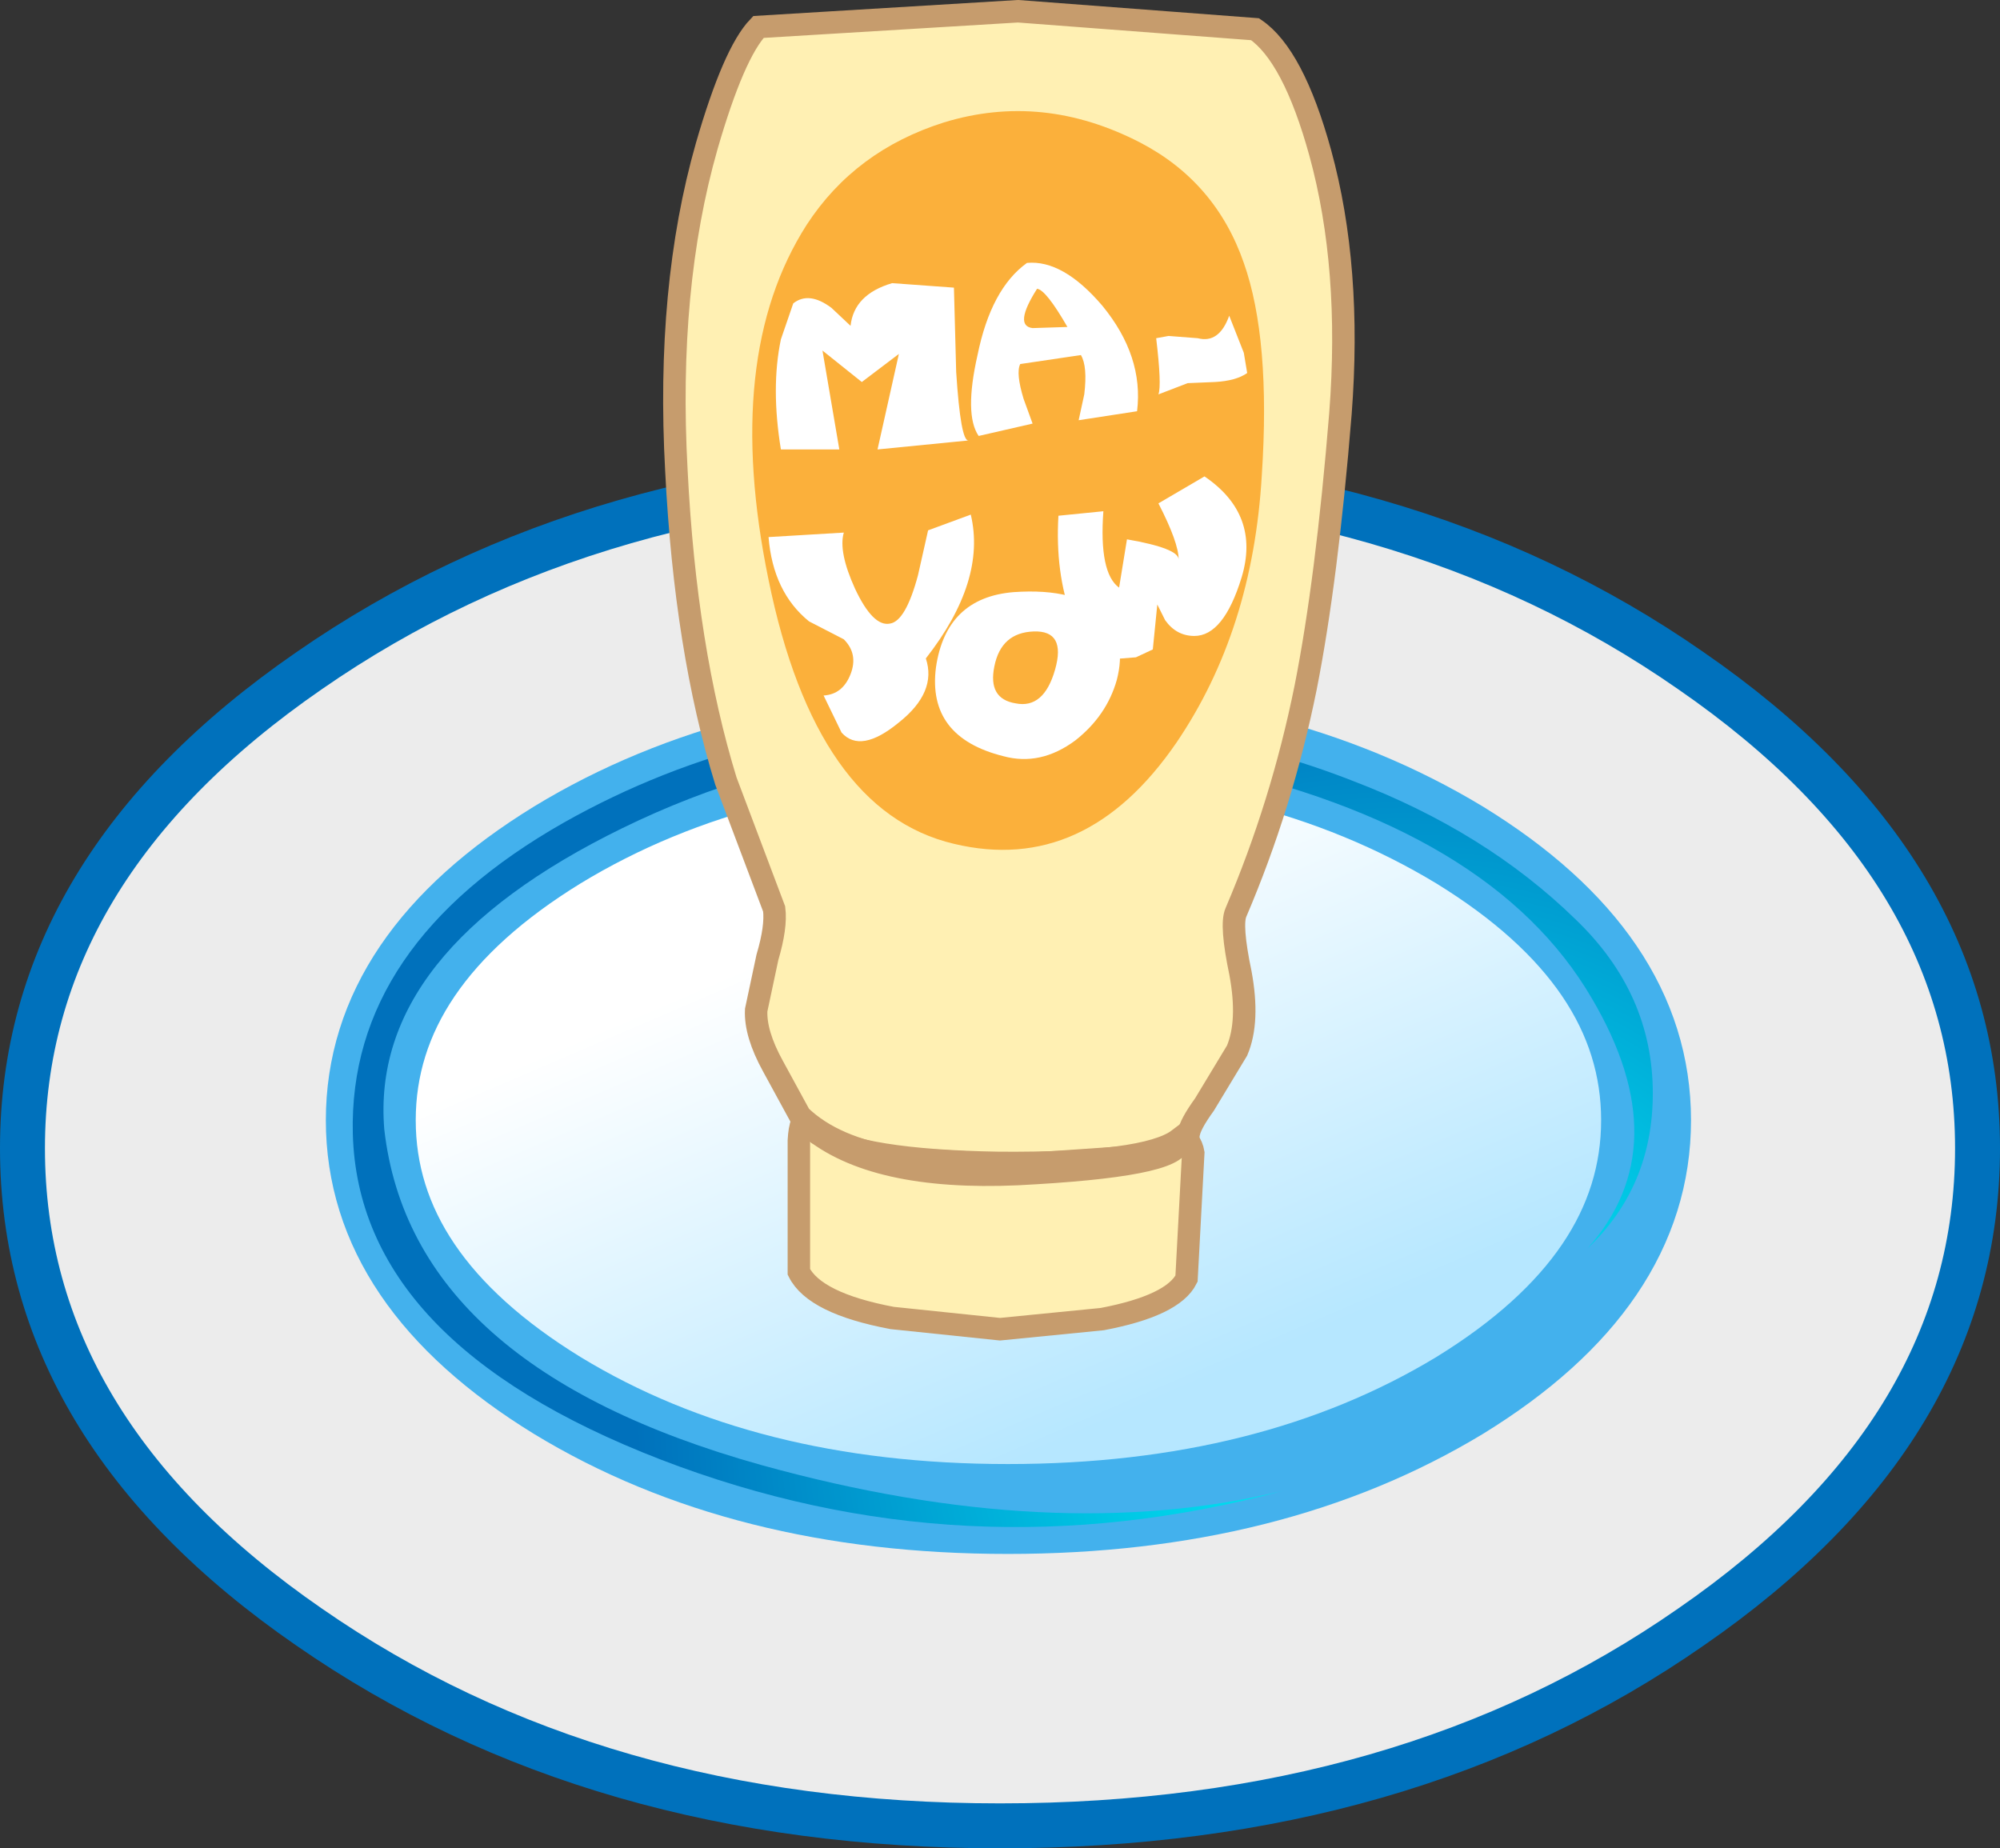
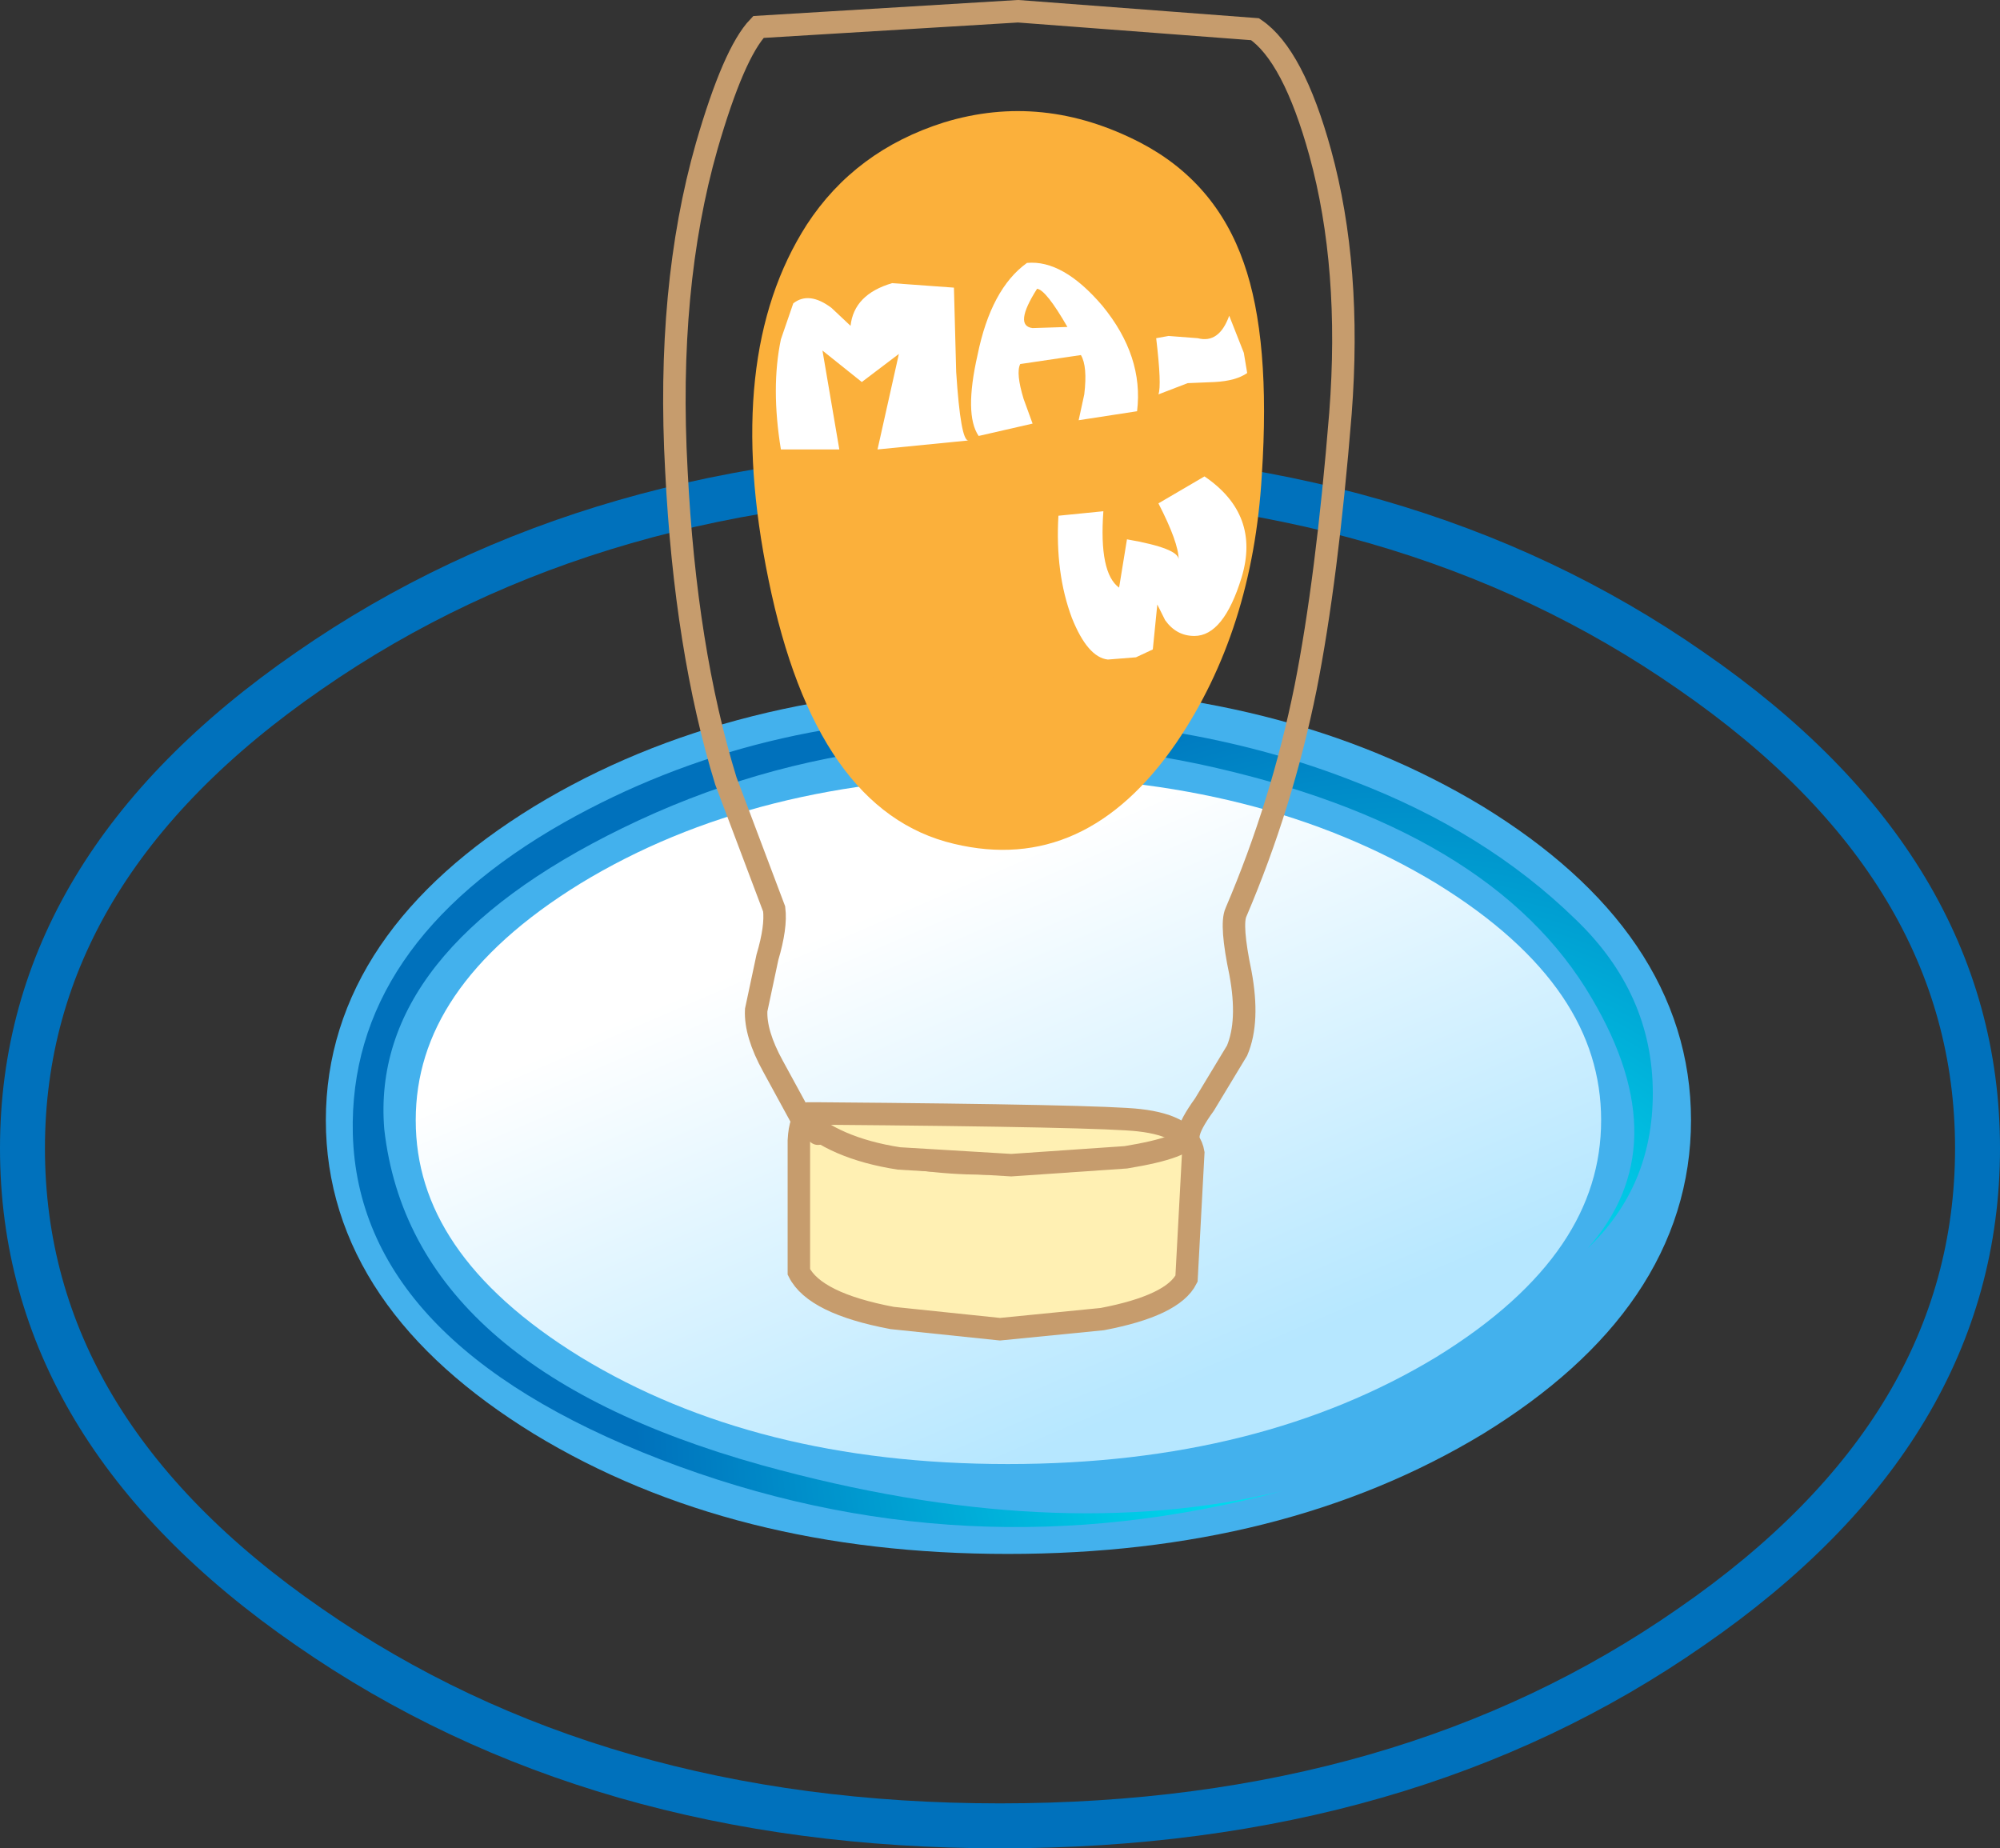
<svg xmlns="http://www.w3.org/2000/svg" height="82.25px" width="89.0px">
  <rect width="100%" height="100%" fill="#333333" stroke="none" />
  <g transform="matrix(1.0, 0.0, 0.0, 1.0, 44.5, 41.1)">
-     <path d="M30.75 -11.25 Q43.5 -2.45 43.5 10.0 43.5 22.5 30.75 31.3 18.05 40.15 0.0 40.15 -18.0 40.15 -30.75 31.3 -43.5 22.5 -43.5 10.0 -43.5 -2.45 -30.75 -11.25 -18.0 -20.1 0.0 -20.1 18.05 -20.1 30.75 -11.25" fill="#ececec" fill-rule="evenodd" stroke="none" />
    <path d="M30.75 -11.25 Q43.5 -2.45 43.5 10.0 43.5 22.5 30.75 31.3 18.05 40.15 0.0 40.15 -18.0 40.15 -30.75 31.3 -43.5 22.5 -43.5 10.0 -43.5 -2.45 -30.75 -11.25 -18.0 -20.1 0.0 -20.1 18.05 -20.1 30.75 -11.25 Z" fill="none" stroke="#0071bc" stroke-linecap="butt" stroke-linejoin="miter-clip" stroke-miterlimit="4.0" stroke-width="2.0" />
    <path d="M20.45 -3.5 Q28.75 1.6 28.75 8.75 28.75 15.9 20.45 21.0 12.1 26.05 0.35 26.05 -11.4 26.05 -19.7 21.0 -28.0 15.9 -28.0 8.75 -28.0 1.6 -19.7 -3.5 -11.4 -8.55 0.35 -8.55 12.1 -8.55 20.45 -3.5" fill="url(#gradient0)" fill-rule="evenodd" stroke="none" />
    <path d="M20.45 -3.5 Q28.75 1.6 28.75 8.75 28.75 15.9 20.45 21.0 12.1 26.05 0.35 26.05 -11.4 26.05 -19.7 21.0 -28.0 15.9 -28.0 8.75 -28.0 1.6 -19.7 -3.5 -11.4 -8.55 0.35 -8.55 12.1 -8.55 20.45 -3.5 Z" fill="none" stroke="#43b1ed" stroke-linecap="butt" stroke-linejoin="miter-clip" stroke-miterlimit="4.0" stroke-width="4.0" />
    <path d="M15.7 -6.35 Q21.6 -4.1 25.6 -0.2 29.05 3.1 29.05 7.55 29.05 11.7 26.15 14.45 30.2 9.9 26.35 3.35 21.9 -4.3 8.85 -7.1 -5.05 -10.0 -16.8 -4.25 -28.05 1.25 -27.4 9.15 -26.2 19.75 -10.6 24.1 2.4 27.7 12.55 25.25 -1.6 29.05 -15.1 23.85 -28.55 18.65 -28.8 9.35 -29.0 0.95 -19.4 -4.5 -10.8 -9.35 -0.2 -9.2 8.7 -9.1 15.7 -6.35" fill="url(#gradient1)" fill-rule="evenodd" stroke="none" />
    <path d="M6.2 8.75 Q8.4 9.0 8.6 10.2 L8.3 15.8 Q7.7 17.0 4.55 17.6 L0.0 18.05 -4.8 17.55 Q-8.25 16.9 -8.95 15.5 L-8.95 9.65 Q-8.9 8.65 -8.5 8.45 L-8.05 8.45 Q4.5 8.55 6.2 8.75" fill="#fff0b3" fill-rule="evenodd" stroke="none" />
    <path d="M6.2 8.75 Q4.5 8.55 -8.05 8.45 L-8.5 8.45 Q-8.9 8.65 -8.95 9.65 L-8.95 15.5 Q-8.25 16.9 -4.8 17.55 L0.0 18.05 4.55 17.6 Q7.7 17.0 8.3 15.8 L8.6 10.2 Q8.4 9.0 6.2 8.75 Z" fill="none" stroke="#c69c6d" stroke-linecap="butt" stroke-linejoin="miter-clip" stroke-miterlimit="4.0" stroke-width="1.0" />
-     <path d="M10.5 -0.5 Q10.25 0.05 10.7 2.2 11.1 4.35 10.55 5.65 L9.1 8.05 Q8.45 8.95 8.4 9.35 8.35 9.95 5.6 10.4 L0.5 10.75 -4.5 10.45 Q-7.4 10.0 -8.9 8.55 L-10.1 6.35 Q-10.9 4.9 -10.85 3.85 L-10.35 1.5 Q-9.95 0.15 -10.05 -0.65 L-12.2 -6.35 Q-14.0 -12.2 -14.4 -20.15 -14.85 -28.3 -13.05 -34.6 -11.85 -38.75 -10.75 -39.9 L0.8 -40.6 11.35 -39.8 Q13.05 -38.65 14.25 -34.3 15.65 -29.2 15.15 -22.7 14.55 -15.3 13.6 -10.5 12.55 -5.3 10.5 -0.5" fill="#fff0b3" fill-rule="evenodd" stroke="none" />
    <path d="M10.5 -0.5 Q10.25 0.05 10.7 2.2 11.1 4.35 10.55 5.65 L9.1 8.05 Q8.45 8.95 8.4 9.35 8.35 9.95 5.6 10.4 L0.5 10.75 -4.5 10.45 Q-7.4 10.0 -8.9 8.55 L-10.1 6.35 Q-10.9 4.9 -10.85 3.85 L-10.35 1.5 Q-9.95 0.15 -10.05 -0.65 L-12.2 -6.35 Q-14.0 -12.2 -14.4 -20.15 -14.85 -28.3 -13.05 -34.6 -11.85 -38.75 -10.75 -39.9 L0.8 -40.6 11.35 -39.8 Q13.05 -38.65 14.25 -34.3 15.65 -29.2 15.15 -22.7 14.55 -15.3 13.6 -10.5 12.55 -5.3 10.5 -0.5 Z" fill="none" stroke="#c69c6d" stroke-linecap="butt" stroke-linejoin="miter-clip" stroke-miterlimit="4.0" stroke-width="1.0" />
    <path d="M6.25 -34.75 Q9.6 -33.0 10.85 -29.4 12.05 -26.0 11.65 -19.95 11.25 -13.05 7.85 -8.05 3.8 -2.15 -2.05 -3.55 -8.2 -5.0 -10.3 -15.3 -12.35 -25.25 -8.6 -31.1 -6.45 -34.4 -2.5 -35.65 1.9 -37.0 6.25 -34.75" fill="#fbb03b" fill-rule="evenodd" stroke="none" />
    <path d="M-8.1 9.35 Q-6.25 10.55 -0.05 10.65 6.5 10.7 7.95 9.6 8.3 10.7 1.6 11.1 -5.05 11.55 -8.1 9.35" fill="#c69c6d" fill-rule="evenodd" stroke="none" />
-     <path d="M-8.1 9.35 Q-6.25 10.55 -0.05 10.65 6.5 10.7 7.95 9.6 8.3 10.7 1.6 11.1 -5.05 11.55 -8.1 9.35" fill="none" stroke="#c69c6d" stroke-linecap="round" stroke-linejoin="miter-clip" stroke-miterlimit="4.0" stroke-width="1.0" />
    <path d="M-8.1 9.35 L-8.4 9.1" fill="none" stroke="#c69c6d" stroke-linecap="round" stroke-linejoin="miter-clip" stroke-miterlimit="4.0" stroke-width="1.0" />
    <path d="M-9.2 -27.6 Q-8.5 -28.15 -7.5 -27.4 L-6.65 -26.6 Q-6.5 -28.0 -4.8 -28.5 L-2.05 -28.3 -1.95 -24.55 Q-1.75 -21.45 -1.4 -21.5 L-5.45 -21.1 -4.5 -25.35 -6.15 -24.1 -7.9 -25.5 -7.15 -21.1 -9.75 -21.1 Q-10.2 -23.85 -9.75 -26.0 L-9.2 -27.6" fill="#ffffff" fill-rule="evenodd" stroke="none" />
    <path d="M1.2 -29.4 Q2.8 -29.55 4.55 -27.5 6.4 -25.25 6.1 -22.8 L3.5 -22.4 3.75 -23.55 Q3.9 -24.8 3.6 -25.3 L0.9 -24.9 Q0.7 -24.5 1.05 -23.35 L1.45 -22.25 -0.95 -21.7 Q-1.6 -22.65 -1.0 -25.3 -0.4 -28.25 1.2 -29.4" fill="#ffffff" fill-rule="evenodd" stroke="none" />
    <path d="M1.65 -28.25 Q2.05 -28.2 3.0 -26.55 L1.45 -26.5 Q0.6 -26.6 1.65 -28.25" fill="#fbb03b" fill-rule="evenodd" stroke="none" />
    <path d="M8.8 -26.05 Q9.75 -25.8 10.2 -27.05 L10.85 -25.4 11.0 -24.5 Q10.5 -24.15 9.55 -24.1 L8.35 -24.05 7.05 -23.55 Q7.2 -23.95 6.95 -26.05 L7.5 -26.15 8.8 -26.05" fill="#ffffff" fill-rule="evenodd" stroke="none" />
-     <path d="M-6.95 -17.4 Q-7.2 -16.55 -6.45 -14.9 -5.65 -13.2 -4.9 -13.35 -4.2 -13.45 -3.65 -15.5 L-3.2 -17.5 -1.3 -18.2 Q-0.6 -15.25 -3.3 -11.8 -2.8 -10.3 -4.5 -8.95 -6.2 -7.55 -7.05 -8.5 L-7.85 -10.15 Q-7.0 -10.2 -6.65 -11.1 -6.3 -12.0 -6.95 -12.65 L-8.5 -13.45 Q-10.1 -14.75 -10.3 -17.2 L-6.95 -17.4" fill="#ffffff" fill-rule="evenodd" stroke="none" />
-     <path d="M0.6 -14.75 Q3.45 -14.95 4.65 -13.7 5.65 -12.6 5.2 -10.85 4.75 -9.25 3.35 -8.15 1.8 -7.0 0.15 -7.45 -3.25 -8.3 -2.85 -11.4 -2.4 -14.5 0.6 -14.75" fill="#ffffff" fill-rule="evenodd" stroke="none" />
    <path d="M1.5 -13.0 Q2.95 -13.05 2.45 -11.3 1.95 -9.55 0.7 -9.8 -0.55 -10.0 -0.25 -11.45 0.05 -12.95 1.5 -13.0" fill="#fbb03b" fill-rule="evenodd" stroke="none" />
    <path d="M7.05 -18.7 L9.1 -19.9 Q11.6 -18.2 10.75 -15.4 9.95 -12.8 8.65 -12.8 7.85 -12.8 7.35 -13.5 L7.0 -14.2 6.8 -12.2 6.05 -11.85 4.8 -11.75 Q3.9 -11.85 3.2 -13.6 2.45 -15.6 2.6 -18.15 L4.6 -18.35 Q4.4 -15.6 5.3 -14.95 L5.65 -17.1 Q7.95 -16.7 7.95 -16.2 7.95 -16.95 7.05 -18.7" fill="#ffffff" fill-rule="evenodd" stroke="none" />
  </g>
  <defs>
    <linearGradient gradientTransform="matrix(0.006, 0.014, 0.014, -0.006, 0.95, 10.25)" gradientUnits="userSpaceOnUse" id="gradient0" spreadMethod="pad" x1="-819.2" x2="819.2">
      <stop offset="0.0" stop-color="#ffffff" />
      <stop offset="1.0" stop-color="#b6e7ff" />
    </linearGradient>
    <radialGradient cx="0" cy="0" gradientTransform="matrix(0.042, 0.0, 0.0, -0.042, 18.2, 21.85)" gradientUnits="userSpaceOnUse" id="gradient1" r="819.2" spreadMethod="pad">
      <stop offset="0.0" stop-color="#00ffff" />
      <stop offset="1.0" stop-color="#0071bc" />
    </radialGradient>
  </defs>
</svg>